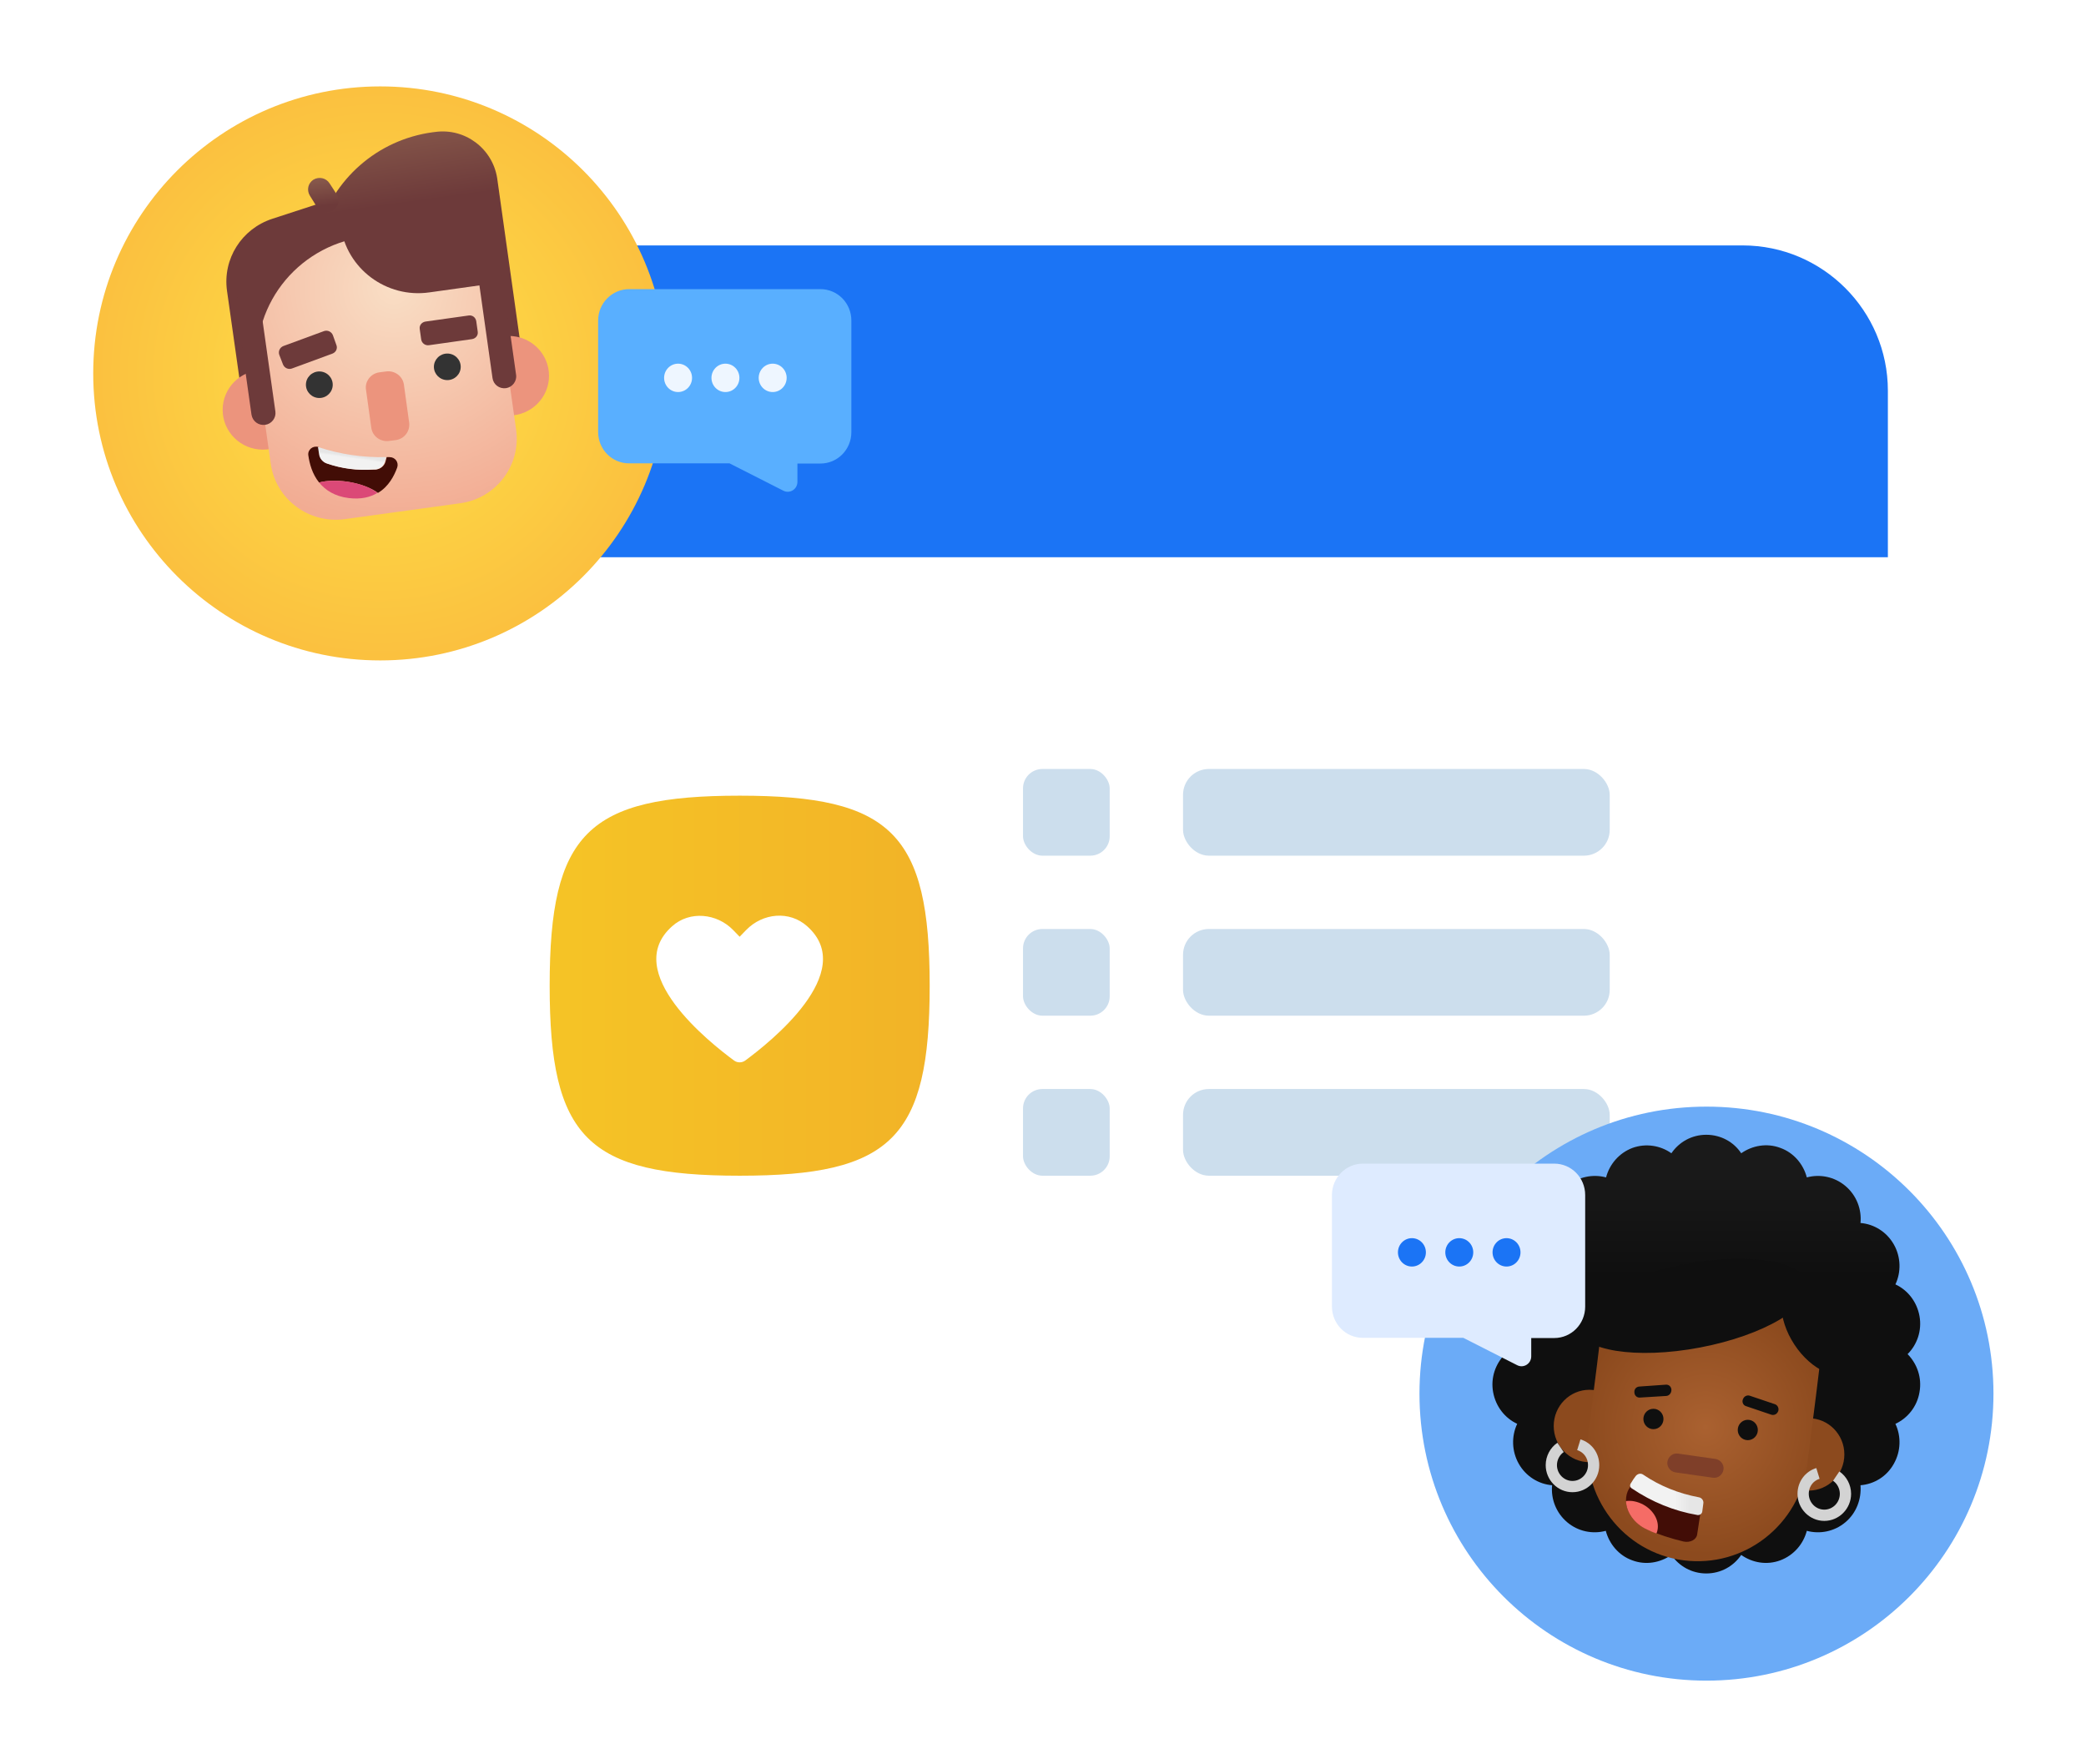
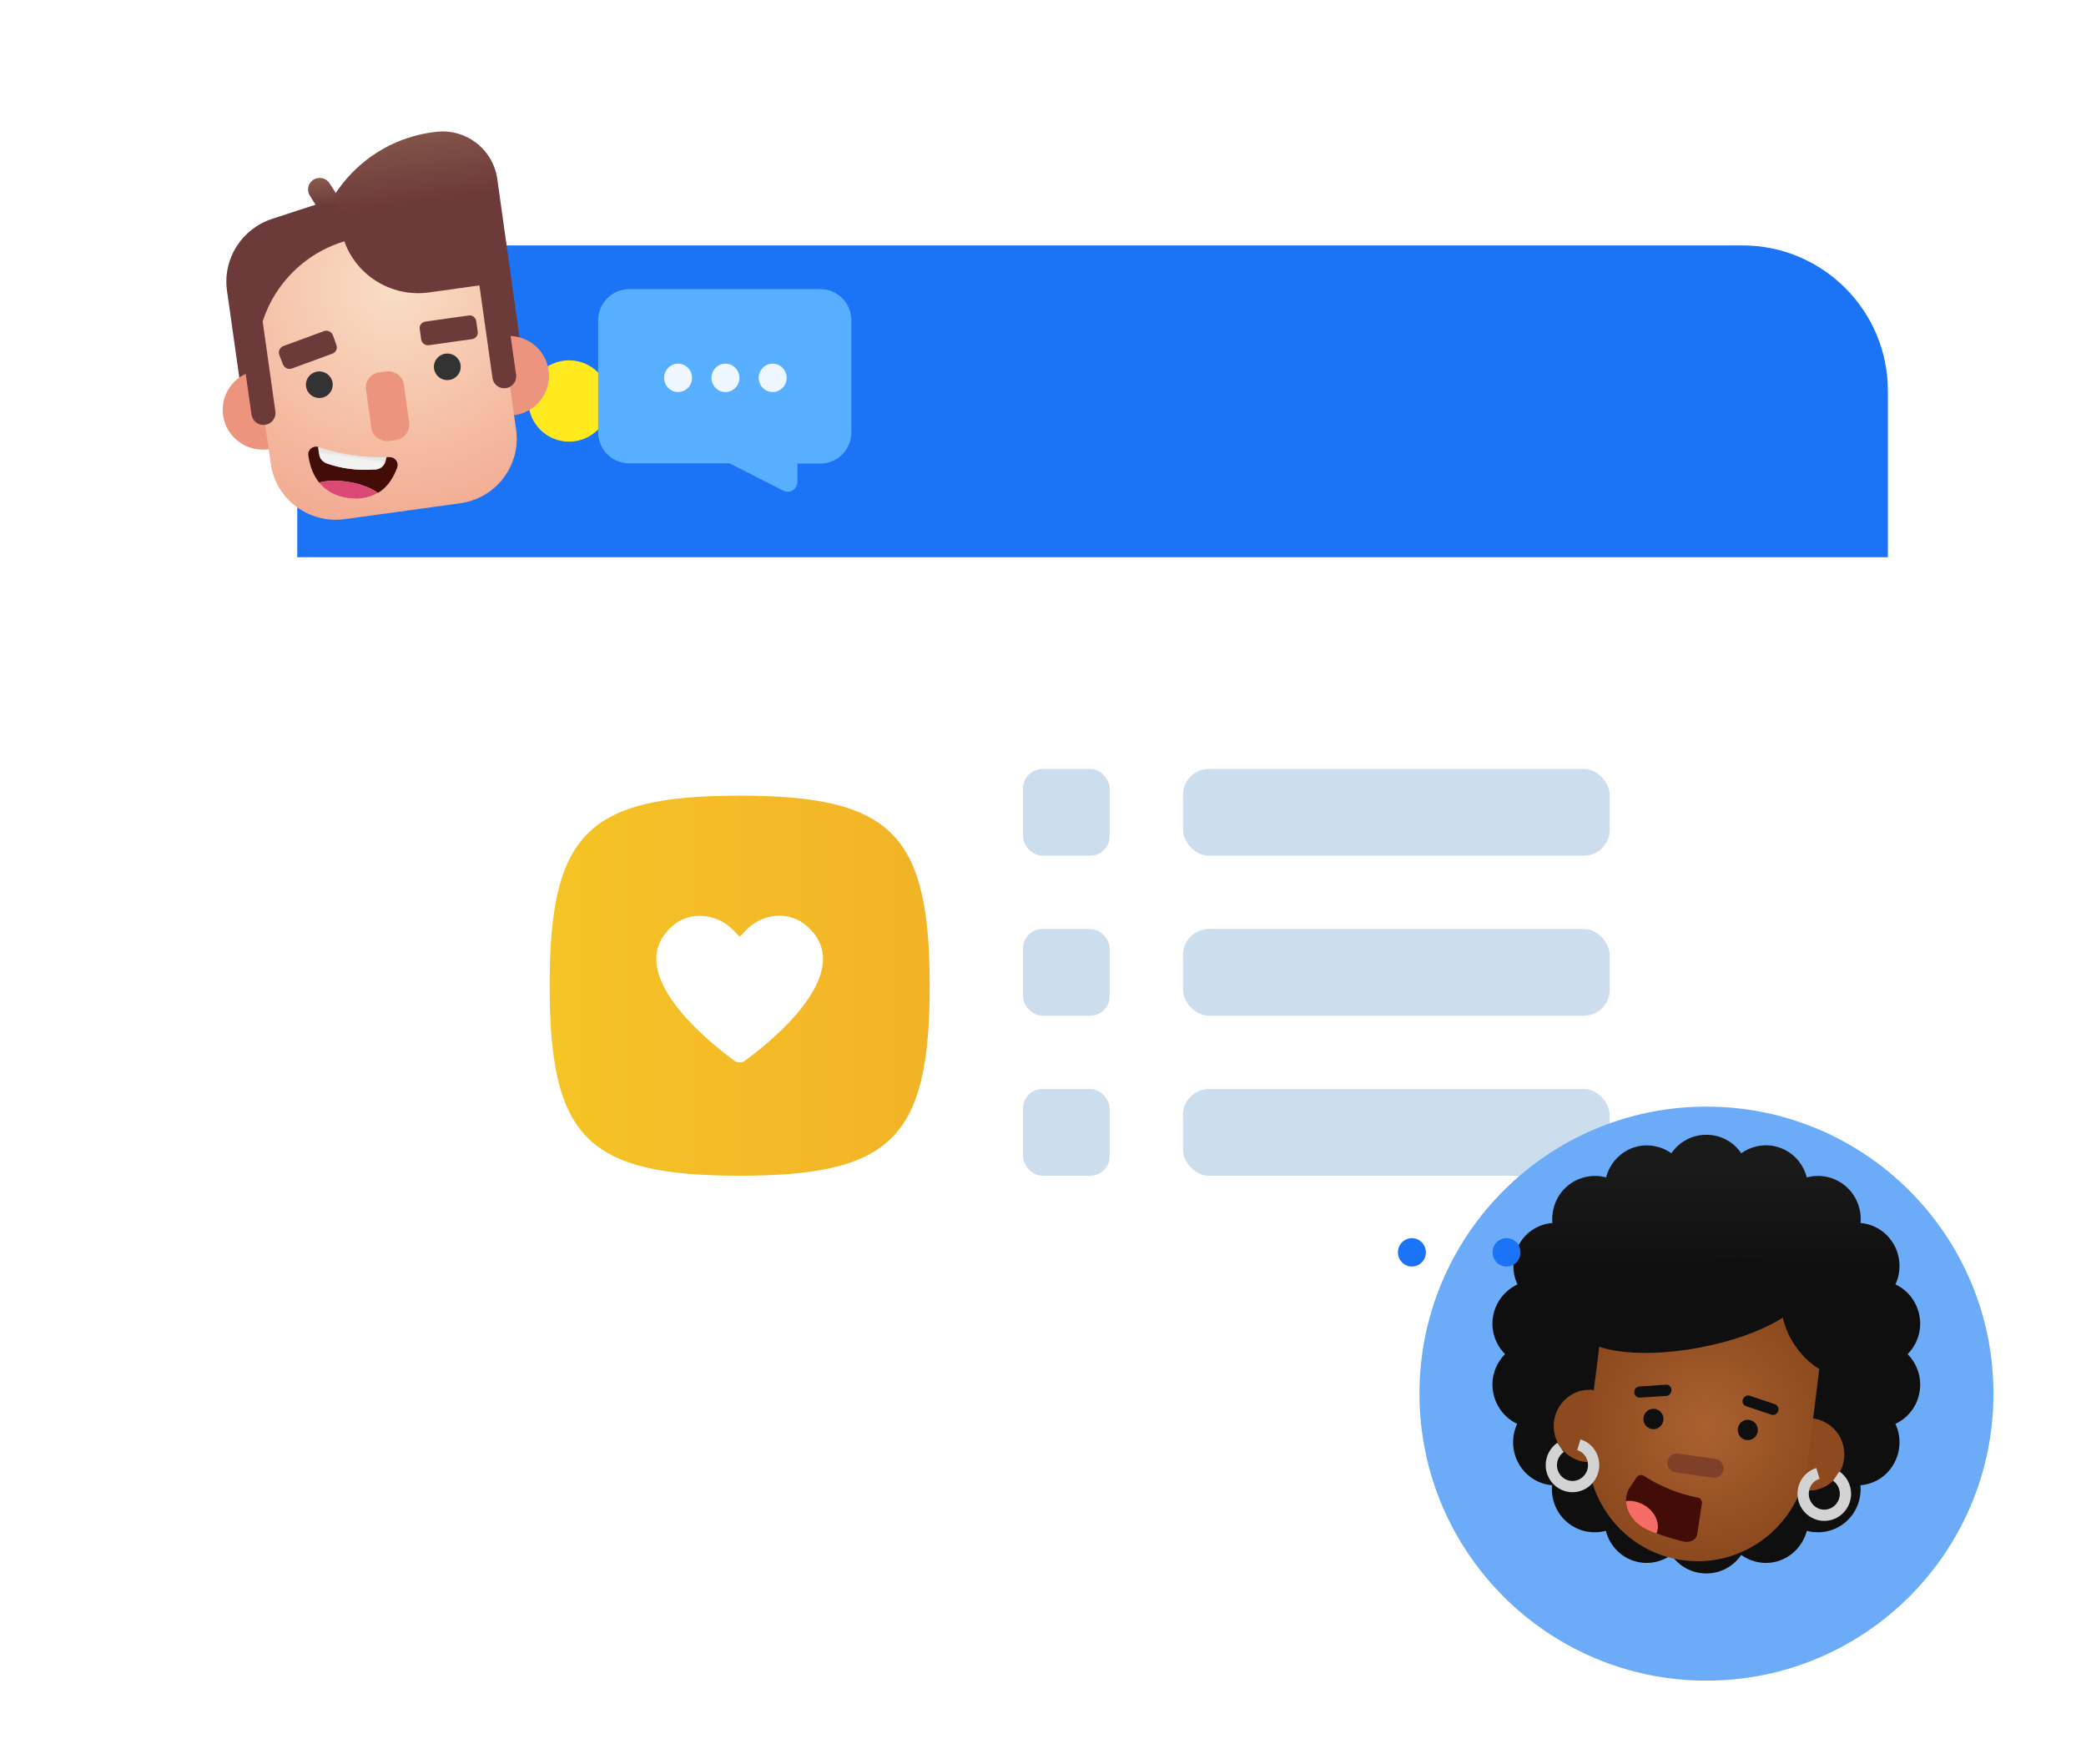
<svg xmlns="http://www.w3.org/2000/svg" width="136" height="115" viewBox="0 0 136 115" fill="none">
  <g filter="url(#filter0_d_1102_3944)">
    <path d="M113.613 92.893H28.85C23.632 92.893 19.381 88.642 19.381 83.423V25.932C19.381 20.714 23.632 16.463 28.85 16.463H113.613C118.832 16.463 123.083 20.714 123.083 25.932V83.381C123.083 88.642 118.832 92.893 113.613 92.893Z" fill="white" />
  </g>
  <path d="M123.083 36.328H19.381V25.47C19.381 20.251 23.632 16 28.85 16H113.613C118.832 16 123.083 20.251 123.083 25.47V36.328Z" fill="#1B74F5" />
  <path d="M29.521 28.794C30.985 28.794 32.172 27.607 32.172 26.143C32.172 24.678 30.985 23.491 29.521 23.491C28.056 23.491 26.869 24.678 26.869 26.143C26.869 27.607 28.056 28.794 29.521 28.794Z" fill="#FF7166" />
  <path d="M37.101 28.794C38.565 28.794 39.752 27.607 39.752 26.143C39.752 24.678 38.565 23.491 37.101 23.491C35.636 23.491 34.449 24.678 34.449 26.143C34.449 27.607 35.636 28.794 37.101 28.794Z" fill="#FFE91F" />
  <path d="M44.716 28.794C46.18 28.794 47.367 27.607 47.367 26.143C47.367 24.678 46.18 23.491 44.716 23.491C43.252 23.491 42.065 24.678 42.065 26.143C42.065 27.607 43.252 28.794 44.716 28.794Z" fill="#89E513" />
  <path d="M60.612 64.261C60.612 74.195 58.128 76.649 48.224 76.649C38.289 76.649 35.836 74.165 35.836 64.261C35.836 54.326 38.32 51.873 48.224 51.873C58.128 51.873 60.612 54.356 60.612 64.261Z" fill="url(#paint0_linear_1102_3944)" />
  <path d="M48.584 69.142C48.373 69.297 48.072 69.297 47.861 69.142C46.293 67.989 40.446 63.376 43.822 60.385C44.967 59.356 46.745 59.543 47.8 60.634L48.222 61.07L48.644 60.634C49.73 59.512 51.478 59.356 52.623 60.385C55.999 63.376 50.151 67.989 48.584 69.142Z" fill="white" />
  <rect x="66.697" y="50.133" width="5.651" height="5.651" rx="1.263" fill="#CCDEED" />
  <rect x="66.697" y="60.565" width="5.651" height="5.651" rx="1.263" fill="#CCDEED" />
  <rect x="66.697" y="70.997" width="5.651" height="5.651" rx="1.263" fill="#CCDEED" />
  <rect x="77.129" y="50.133" width="27.819" height="5.651" rx="1.683" fill="#CCDEED" />
  <rect x="77.129" y="60.565" width="27.819" height="5.651" rx="1.683" fill="#CCDEED" />
  <rect x="77.129" y="70.997" width="27.819" height="5.651" rx="1.683" fill="#CCDEED" />
  <g filter="url(#filter1_d_1102_3944)">
-     <circle cx="24.789" cy="21.409" r="18.711" fill="url(#paint1_radial_1102_3944)" />
-   </g>
+     </g>
  <g clip-path="url(#clip0_1102_3944)">
    <path d="M15.825 26.191L26.103 24.761L24.317 12.123L17.744 14.267C15.748 14.925 14.514 16.881 14.799 18.95L15.825 26.191Z" fill="url(#paint2_linear_1102_3944)" />
    <path d="M17.842 25.909L34.105 23.652L32.414 11.615C32.11 9.678 30.305 8.323 28.349 8.606L28.197 8.624C24.606 9.113 21.68 11.69 20.73 15.151L17.842 25.909Z" fill="url(#paint3_linear_1102_3944)" />
    <path d="M33.173 27.093C34.621 27.093 35.795 25.931 35.795 24.498C35.795 23.064 34.621 21.902 33.173 21.902C31.725 21.902 30.551 23.064 30.551 24.498C30.551 25.931 31.725 27.093 33.173 27.093Z" fill="#EC947D" />
    <path d="M17.138 29.314C18.586 29.314 19.759 28.151 19.759 26.718C19.759 25.285 18.586 24.123 17.138 24.123C15.69 24.123 14.516 25.285 14.516 26.718C14.516 28.151 15.69 29.314 17.138 29.314Z" fill="#EC947D" />
    <path d="M22.478 33.845L30.002 32.81C32.339 32.491 33.972 30.346 33.65 28.014L32.833 22.259C32.206 17.877 28.14 14.83 23.713 15.451C19.286 16.072 16.208 20.096 16.835 24.479L17.652 30.234C17.975 32.547 20.141 34.164 22.478 33.845Z" fill="url(#paint4_radial_1102_3944)" />
    <path d="M29.163 24.78C29.646 24.78 30.037 24.392 30.037 23.915C30.037 23.437 29.646 23.049 29.163 23.049C28.68 23.049 28.289 23.437 28.289 23.915C28.289 24.392 28.68 24.78 29.163 24.78Z" fill="#333333" />
    <path d="M20.819 25.947C21.302 25.947 21.693 25.559 21.693 25.081C21.693 24.604 21.302 24.216 20.819 24.216C20.337 24.216 19.945 24.604 19.945 25.081C19.945 25.559 20.337 25.947 20.819 25.947Z" fill="#333333" />
    <path d="M23.864 25.42L24.206 27.884C24.282 28.448 24.814 28.824 25.365 28.749L25.802 28.692C26.372 28.617 26.752 28.09 26.675 27.545L26.334 25.081C26.258 24.517 25.726 24.141 25.175 24.216L24.738 24.273C24.168 24.348 23.769 24.874 23.864 25.42Z" fill="#EC947D" />
    <path d="M27.973 22.505L30.766 22.11C31.013 22.073 31.184 21.866 31.146 21.622L31.051 20.944C31.013 20.7 30.804 20.531 30.557 20.568L27.745 20.963C27.498 21.001 27.327 21.208 27.365 21.452L27.46 22.129C27.498 22.374 27.726 22.543 27.973 22.505Z" fill="#6D3A3A" />
    <path d="M21.682 23.05L19.022 24.028C18.794 24.104 18.547 23.991 18.452 23.765L18.205 23.125C18.129 22.9 18.243 22.655 18.471 22.561L21.131 21.583C21.359 21.508 21.606 21.621 21.701 21.847L21.929 22.486C22.024 22.712 21.91 22.956 21.682 23.05Z" fill="#6D3A3A" />
    <path d="M32.431 18.442L27.985 19.063C25.192 19.458 22.589 17.52 22.209 14.737L31.728 13.42L32.431 18.442Z" fill="#6D3A3A" />
    <path d="M21.715 13.721C22.076 13.495 22.171 13.044 21.962 12.686L21.487 11.953C21.259 11.595 20.803 11.502 20.442 11.708C20.081 11.934 19.986 12.385 20.195 12.743L20.651 13.476C20.898 13.834 21.354 13.947 21.715 13.721Z" fill="url(#paint5_linear_1102_3944)" />
    <path d="M32.983 25.307C33.401 25.25 33.706 24.855 33.648 24.442L32.642 17.314C32.584 16.9 32.185 16.599 31.768 16.655C31.35 16.712 31.046 17.107 31.103 17.52L32.11 24.648C32.166 25.062 32.547 25.363 32.983 25.307Z" fill="#6D3A3A" />
    <path d="M17.29 27.696C17.708 27.64 18.012 27.245 17.955 26.831L16.948 19.703C16.891 19.289 16.492 18.988 16.074 19.044C15.637 19.101 15.333 19.477 15.39 19.91L16.397 27.038C16.473 27.47 16.853 27.752 17.29 27.696Z" fill="#6D3A3A" />
    <path d="M22.629 31.4C21.926 31.306 21.28 31.325 20.805 31.457C20.349 30.892 20.178 30.215 20.102 29.689C20.045 29.313 20.406 29.03 20.767 29.143L20.843 29.632C20.881 29.896 21.071 30.14 21.337 30.215C22.306 30.554 23.351 30.686 24.377 30.61H24.491C24.794 30.591 25.061 30.385 25.137 30.084L25.212 29.802C25.232 29.802 25.232 29.802 25.25 29.802H25.402C25.764 29.802 26.011 30.14 25.896 30.479C25.706 31.005 25.346 31.72 24.642 32.134C24.206 31.814 23.484 31.532 22.629 31.4Z" fill="#420D06" />
    <path d="M24.454 30.61H24.34C23.314 30.685 22.269 30.554 21.3 30.215C21.035 30.121 20.845 29.895 20.806 29.632L20.73 29.143C22.155 29.613 23.656 29.839 25.176 29.801L25.1 30.083C25.024 30.384 24.758 30.591 24.454 30.61Z" fill="url(#paint6_linear_1102_3944)" />
    <path d="M22.743 32.472C21.812 32.359 21.204 31.945 20.805 31.456C21.28 31.325 21.926 31.306 22.629 31.4C23.484 31.513 24.206 31.814 24.605 32.134C24.149 32.416 23.541 32.566 22.743 32.472Z" fill="#DB4977" />
  </g>
  <g clip-path="url(#clip1_1102_3944)">
    <path d="M41.014 18.85H53.488C54.607 18.85 55.506 19.763 55.506 20.899V28.171C55.506 29.306 54.607 30.22 53.488 30.22H51.989V31.414C51.989 31.894 51.494 32.21 51.067 31.988L47.562 30.208H41.014C39.895 30.208 38.996 29.295 38.996 28.159V20.899C38.996 19.763 39.907 18.85 41.014 18.85Z" fill="#59AFFF" />
    <path d="M50.376 25.559C49.873 25.559 49.465 25.145 49.465 24.634C49.465 24.124 49.873 23.709 50.376 23.709C50.879 23.709 51.287 24.124 51.287 24.634C51.287 25.145 50.879 25.559 50.376 25.559Z" fill="#EEF6FF" />
    <path d="M47.296 25.559C46.793 25.559 46.385 25.145 46.385 24.634C46.385 24.124 46.793 23.709 47.296 23.709C47.799 23.709 48.207 24.124 48.207 24.634C48.207 25.145 47.799 25.559 47.296 25.559Z" fill="#EEF6FF" />
    <path d="M44.208 25.559C43.705 25.559 43.297 25.145 43.297 24.634C43.297 24.124 43.705 23.709 44.208 23.709C44.711 23.709 45.119 24.124 45.119 24.634C45.119 25.145 44.711 25.559 44.208 25.559Z" fill="#EEF6FF" />
  </g>
  <g filter="url(#filter2_d_1102_3944)">
    <circle cx="111.256" cy="87.921" r="18.711" fill="#6BABF7" />
  </g>
  <g clip-path="url(#clip2_1102_3944)">
    <path d="M125.144 85.797C124.971 84.853 124.368 84.101 123.574 83.734C123.954 82.93 123.937 81.951 123.471 81.129C123.005 80.308 122.178 79.801 121.298 79.731C121.384 78.839 121.04 77.93 120.315 77.318C119.591 76.707 118.643 76.532 117.798 76.759C117.574 75.903 116.953 75.151 116.073 74.836C115.194 74.504 114.246 74.679 113.521 75.186C113.038 74.451 112.193 73.98 111.245 73.98C110.297 73.98 109.469 74.451 108.969 75.186C108.262 74.679 107.313 74.521 106.434 74.836C105.555 75.168 104.934 75.903 104.71 76.759C103.865 76.532 102.916 76.707 102.192 77.318C101.468 77.93 101.14 78.839 101.209 79.731C100.33 79.801 99.502 80.29 99.036 81.129C98.571 81.969 98.554 82.93 98.933 83.734C98.123 84.119 97.519 84.853 97.347 85.797C97.174 86.741 97.502 87.65 98.123 88.279C97.502 88.909 97.174 89.818 97.347 90.762C97.519 91.706 98.123 92.457 98.916 92.825C98.536 93.629 98.554 94.608 99.019 95.429C99.485 96.251 100.312 96.758 101.192 96.828C101.106 97.719 101.451 98.628 102.175 99.24C102.899 99.852 103.847 100.027 104.692 99.8C104.917 100.656 105.537 101.408 106.417 101.723C107.296 102.055 108.245 101.88 108.969 101.373C109.469 102.107 110.297 102.579 111.245 102.579C112.193 102.579 113.021 102.107 113.521 101.373C114.246 101.88 115.177 102.055 116.073 101.723C116.953 101.39 117.574 100.656 117.798 99.8C118.643 100.027 119.591 99.852 120.315 99.24C121.04 98.628 121.367 97.719 121.298 96.828C122.178 96.758 123.005 96.268 123.471 95.429C123.937 94.608 123.954 93.629 123.574 92.825C124.368 92.457 124.988 91.706 125.144 90.762C125.316 89.818 124.988 88.909 124.368 88.279C124.988 87.668 125.316 86.741 125.144 85.797Z" fill="url(#paint7_linear_1102_3944)" />
    <path d="M117.918 97.178C119.203 97.178 120.246 96.122 120.246 94.819C120.246 93.515 119.203 92.459 117.918 92.459C116.632 92.459 115.59 93.515 115.59 94.819C115.59 96.122 116.632 97.178 117.918 97.178Z" fill="#8C4A1E" />
    <path d="M103.625 95.325C104.91 95.325 105.953 94.268 105.953 92.965C105.953 91.662 104.91 90.605 103.625 90.605C102.339 90.605 101.297 91.662 101.297 92.965C101.297 94.268 102.339 95.325 103.625 95.325Z" fill="#8C4A1E" />
    <path d="M117.627 85.815C118.42 85.92 118.972 86.654 118.868 87.441L118.644 88.962L118.403 90.937L117.834 95.412C117.334 99.415 113.713 102.23 109.764 101.723C105.815 101.216 103.039 97.545 103.539 93.542L104.108 89.066L104.349 87.091L104.573 85.57C104.677 84.766 105.401 84.207 106.177 84.311L117.627 85.815Z" fill="url(#paint8_radial_1102_3944)" />
    <path d="M113.834 91.671L115.489 92.231C115.662 92.283 115.852 92.196 115.921 92.021L115.938 91.986C115.989 91.811 115.903 91.619 115.731 91.549L114.075 90.99C113.903 90.937 113.713 91.025 113.644 91.2L113.627 91.234C113.558 91.427 113.662 91.619 113.834 91.671Z" fill="#0F0F0F" />
    <path d="M108.643 91.007L106.918 91.112C106.729 91.129 106.573 90.989 106.556 90.797V90.762C106.539 90.57 106.677 90.412 106.867 90.395L108.608 90.272C108.798 90.255 108.953 90.395 108.97 90.587V90.622C108.97 90.814 108.832 90.989 108.643 91.007Z" fill="#0F0F0F" />
    <path d="M107.387 99.713C108.146 100.045 108.957 100.307 109.767 100.5C110.198 100.587 110.595 100.377 110.647 100.045C110.75 99.381 110.853 98.699 110.957 98.035C110.991 97.843 110.871 97.668 110.681 97.633C109.439 97.388 108.25 96.916 107.181 96.217C107.025 96.112 106.801 96.164 106.698 96.322C106.56 96.514 106.439 96.706 106.301 96.916C105.663 97.738 106.094 99.136 107.387 99.713Z" fill="#420D06" />
-     <path d="M106.396 97.04C107.689 97.914 109.137 98.509 110.672 98.771C110.827 98.788 110.965 98.683 110.982 98.544C111 98.369 111.034 98.194 111.051 98.019C111.086 97.827 110.948 97.652 110.776 97.617C109.465 97.372 108.223 96.883 107.12 96.131C106.965 96.026 106.758 96.079 106.637 96.236C106.534 96.376 106.43 96.516 106.344 96.673C106.24 96.796 106.258 96.97 106.396 97.04Z" fill="url(#paint9_linear_1102_3944)" />
    <path d="M106.01 97.86C106.372 97.807 106.768 97.895 107.131 98.087C107.838 98.472 108.251 99.223 108.027 99.888C108.01 99.922 108.01 99.94 107.993 99.975C107.786 99.905 107.596 99.818 107.407 99.73C106.527 99.346 106.027 98.559 106.01 97.86Z" fill="#F56C66" />
    <path d="M109.227 95.989L111.676 96.338C112.004 96.391 112.314 96.146 112.366 95.814C112.418 95.482 112.176 95.167 111.849 95.115L109.4 94.765C109.072 94.713 108.762 94.957 108.71 95.289C108.658 95.621 108.9 95.936 109.227 95.989Z" fill="#7F3F29" />
    <path d="M101.744 94.363C101.382 94.608 101.141 95.045 101.141 95.517C101.141 96.286 101.761 96.915 102.52 96.915C103.279 96.915 103.9 96.286 103.9 95.517C103.9 94.887 103.503 94.363 102.934 94.188" stroke="#D3D3D3" stroke-width="0.734" stroke-miterlimit="10" />
    <path d="M119.714 96.233C120.076 96.478 120.318 96.915 120.318 97.387C120.318 98.156 119.697 98.786 118.938 98.786C118.179 98.786 117.559 98.156 117.559 97.387C117.559 96.758 117.955 96.233 118.524 96.059" stroke="#D3D3D3" stroke-width="0.734" stroke-miterlimit="10" />
    <path d="M110.836 87.849C114.992 87.059 118.136 85.203 117.859 83.704C117.582 82.205 113.988 81.629 109.832 82.419C105.676 83.209 102.531 85.064 102.808 86.564C103.086 88.063 106.68 88.638 110.836 87.849Z" fill="#0F0F0F" />
    <path d="M120.957 89.409C122.035 88.681 122.006 86.717 120.892 85.021C119.777 83.326 118 82.542 116.922 83.27C115.844 83.998 115.874 85.963 116.988 87.658C118.102 89.353 119.88 90.137 120.957 89.409Z" fill="#0F0F0F" />
    <path d="M113.95 93.89C114.312 93.89 114.605 93.593 114.605 93.226C114.605 92.859 114.312 92.561 113.95 92.561C113.588 92.561 113.295 92.859 113.295 93.226C113.295 93.593 113.588 93.89 113.95 93.89Z" fill="#0F0F0F" />
    <path d="M107.798 93.173C108.16 93.173 108.453 92.875 108.453 92.508C108.453 92.142 108.16 91.844 107.798 91.844C107.436 91.844 107.143 92.142 107.143 92.508C107.143 92.875 107.436 93.173 107.798 93.173Z" fill="#0F0F0F" />
  </g>
  <g clip-path="url(#clip3_1102_3944)">
-     <path d="M88.855 75.861H101.33C102.448 75.861 103.348 76.775 103.348 77.91V85.182C103.348 86.318 102.448 87.231 101.33 87.231H99.831V88.425C99.831 88.905 99.335 89.221 98.909 88.999L95.404 87.219H88.855C87.737 87.219 86.838 86.306 86.838 85.17V77.91C86.838 76.775 87.749 75.861 88.855 75.861Z" fill="#DEEBFF" />
    <path d="M98.22 82.57C97.717 82.57 97.309 82.156 97.309 81.645C97.309 81.134 97.717 80.72 98.22 80.72C98.723 80.72 99.131 81.134 99.131 81.645C99.131 82.156 98.723 82.57 98.22 82.57Z" fill="#1B74F5" />
-     <path d="M95.14 82.57C94.637 82.57 94.229 82.156 94.229 81.645C94.229 81.134 94.637 80.72 95.14 80.72C95.643 80.72 96.051 81.134 96.051 81.645C96.051 82.156 95.643 82.57 95.14 82.57Z" fill="#1B74F5" />
    <path d="M92.052 82.57C91.549 82.57 91.141 82.156 91.141 81.645C91.141 81.134 91.549 80.72 92.052 80.72C92.555 80.72 92.963 81.134 92.963 81.645C92.963 82.156 92.555 82.57 92.052 82.57Z" fill="#1B74F5" />
  </g>
  <defs>
    <filter id="filter0_d_1102_3944" x="10.29" y="9.056" width="121.883" height="94.611" filterUnits="userSpaceOnUse" color-interpolation-filters="sRGB">
      <feFlood flood-opacity="0" result="BackgroundImageFix" />
      <feColorMatrix in="SourceAlpha" type="matrix" values="0 0 0 0 0 0 0 0 0 0 0 0 0 0 0 0 0 0 127 0" result="hardAlpha" />
      <feOffset dy="1.683" />
      <feGaussianBlur stdDeviation="4.545" />
      <feComposite in2="hardAlpha" operator="out" />
      <feColorMatrix type="matrix" values="0 0 0 0 0.785 0 0 0 0 0.854 0 0 0 0 1 0 0 0 0.74 0" />
      <feBlend mode="normal" in2="BackgroundImageFix" result="effect1_dropShadow_1102_3944" />
      <feBlend mode="normal" in="SourceGraphic" in2="effect1_dropShadow_1102_3944" result="shape" />
    </filter>
    <filter id="filter1_d_1102_3944" x="0.942" y="0.496" width="47.695" height="47.695" filterUnits="userSpaceOnUse" color-interpolation-filters="sRGB">
      <feFlood flood-opacity="0" result="BackgroundImageFix" />
      <feColorMatrix in="SourceAlpha" type="matrix" values="0 0 0 0 0 0 0 0 0 0 0 0 0 0 0 0 0 0 127 0" result="hardAlpha" />
      <feOffset dy="2.935" />
      <feGaussianBlur stdDeviation="2.568" />
      <feColorMatrix type="matrix" values="0 0 0 0 0 0 0 0 0 0.302 0 0 0 0 0.71 0 0 0 0.25 0" />
      <feBlend mode="normal" in2="BackgroundImageFix" result="effect1_dropShadow_1102_3944" />
      <feBlend mode="normal" in="SourceGraphic" in2="effect1_dropShadow_1102_3944" result="shape" />
    </filter>
    <filter id="filter2_d_1102_3944" x="87.409" y="67.009" width="47.695" height="47.695" filterUnits="userSpaceOnUse" color-interpolation-filters="sRGB">
      <feFlood flood-opacity="0" result="BackgroundImageFix" />
      <feColorMatrix in="SourceAlpha" type="matrix" values="0 0 0 0 0 0 0 0 0 0 0 0 0 0 0 0 0 0 127 0" result="hardAlpha" />
      <feOffset dy="2.935" />
      <feGaussianBlur stdDeviation="2.568" />
      <feColorMatrix type="matrix" values="0 0 0 0 0 0 0 0 0 0.302 0 0 0 0 0.71 0 0 0 0.25 0" />
      <feBlend mode="normal" in2="BackgroundImageFix" result="effect1_dropShadow_1102_3944" />
      <feBlend mode="normal" in="SourceGraphic" in2="effect1_dropShadow_1102_3944" result="shape" />
    </filter>
    <linearGradient id="paint0_linear_1102_3944" x1="35.796" y1="64.272" x2="60.6" y2="64.272" gradientUnits="userSpaceOnUse">
      <stop stop-color="#F5C426" />
      <stop offset="1" stop-color="#F2B327" />
    </linearGradient>
    <radialGradient id="paint1_radial_1102_3944" cx="0" cy="0" r="1" gradientUnits="userSpaceOnUse" gradientTransform="translate(24.789 21.409) rotate(90) scale(33.937)">
      <stop stop-color="#FFE247" />
      <stop offset="1" stop-color="#F7A539" />
    </radialGradient>
    <linearGradient id="paint2_linear_1102_3944" x1="20.398" y1="21.64" x2="18.387" y2="7.096" gradientUnits="userSpaceOnUse">
      <stop offset="0.548" stop-color="#6D3A3A" />
      <stop offset="1" stop-color="#D1AF7C" />
    </linearGradient>
    <linearGradient id="paint3_linear_1102_3944" x1="27.766" y1="37.723" x2="21.659" y2="-6.423" gradientUnits="userSpaceOnUse">
      <stop offset="0.548" stop-color="#6D3A3A" />
      <stop offset="1" stop-color="#D1AF7C" />
    </linearGradient>
    <radialGradient id="paint4_radial_1102_3944" cx="0" cy="0" r="1" gradientUnits="userSpaceOnUse" gradientTransform="translate(25.665 18.742) scale(15.61 15.453)">
      <stop stop-color="#F9DEC5" />
      <stop offset="1" stop-color="#F2AC93" />
    </radialGradient>
    <linearGradient id="paint5_linear_1102_3944" x1="22.285" y1="21.379" x2="20.274" y2="6.835" gradientUnits="userSpaceOnUse">
      <stop offset="0.548" stop-color="#6D3A3A" />
      <stop offset="1" stop-color="#D1AF7C" />
    </linearGradient>
    <linearGradient id="paint6_linear_1102_3944" x1="22.827" y1="30.356" x2="22.936" y2="29.573" gradientUnits="userSpaceOnUse">
      <stop offset="0.61" stop-color="#F2F2F2" />
      <stop offset="0.815" stop-color="#E6E6E6" />
    </linearGradient>
    <linearGradient id="paint7_linear_1102_3944" x1="111.253" y1="75.91" x2="111.253" y2="83.243" gradientUnits="userSpaceOnUse">
      <stop stop-color="#1A1A1A" />
      <stop offset="1" stop-color="#0F0F0F" />
    </linearGradient>
    <radialGradient id="paint8_radial_1102_3944" cx="0" cy="0" r="1" gradientUnits="userSpaceOnUse" gradientTransform="translate(111.19 93.049) scale(8.173 8.286)">
      <stop stop-color="#AA6130" />
      <stop offset="1" stop-color="#8C4A1E" />
    </radialGradient>
    <linearGradient id="paint9_linear_1102_3944" x1="106.272" y1="97.431" x2="111.05" y2="97.431" gradientUnits="userSpaceOnUse">
      <stop offset="0.61" stop-color="#F2F2F2" />
      <stop offset="0.815" stop-color="#E6E6E6" />
    </linearGradient>
    <clipPath id="clip0_1102_3944">
      <rect width="21.279" height="25.315" fill="white" transform="translate(14.518 8.568)" />
    </clipPath>
    <clipPath id="clip1_1102_3944">
      <rect width="16.51" height="13.208" fill="white" transform="matrix(-1 0 0 1 55.506 18.851)" />
    </clipPath>
    <clipPath id="clip2_1102_3944">
      <rect width="27.883" height="28.617" fill="white" transform="translate(97.314 73.98)" />
    </clipPath>
    <clipPath id="clip3_1102_3944">
      <rect width="16.51" height="13.208" fill="white" transform="matrix(-1 0 0 1 103.354 75.861)" />
    </clipPath>
  </defs>
</svg>